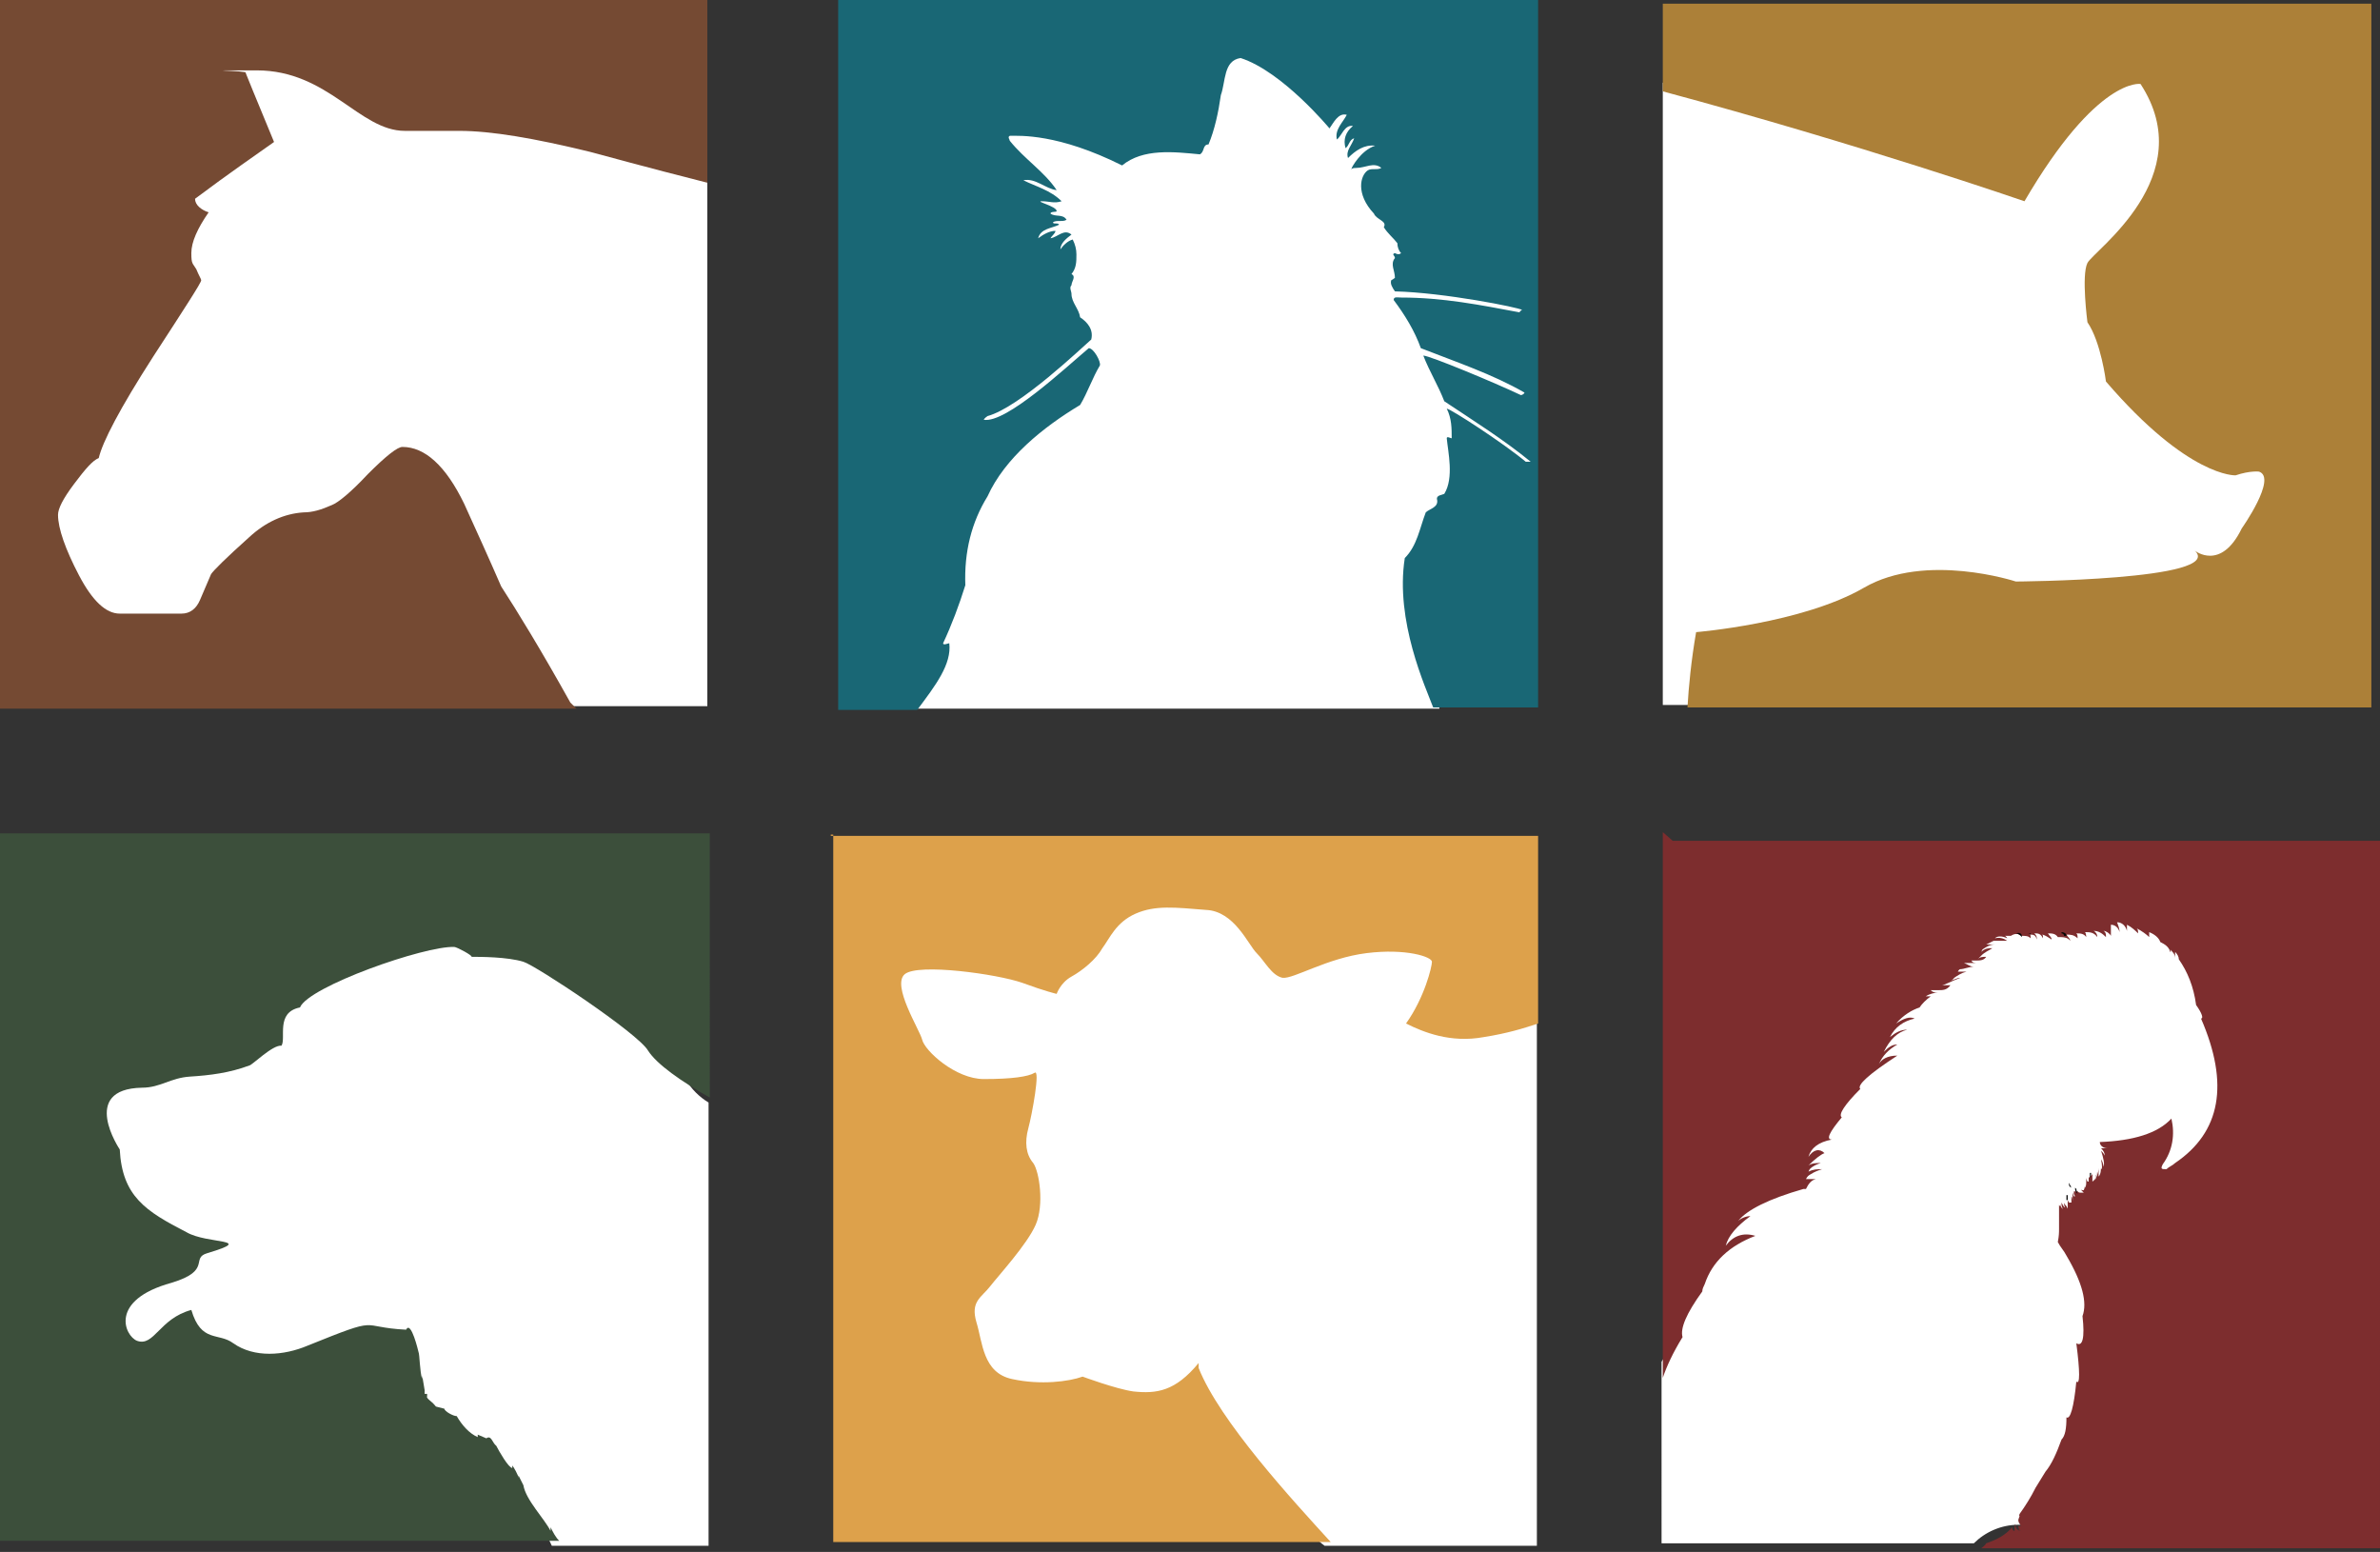
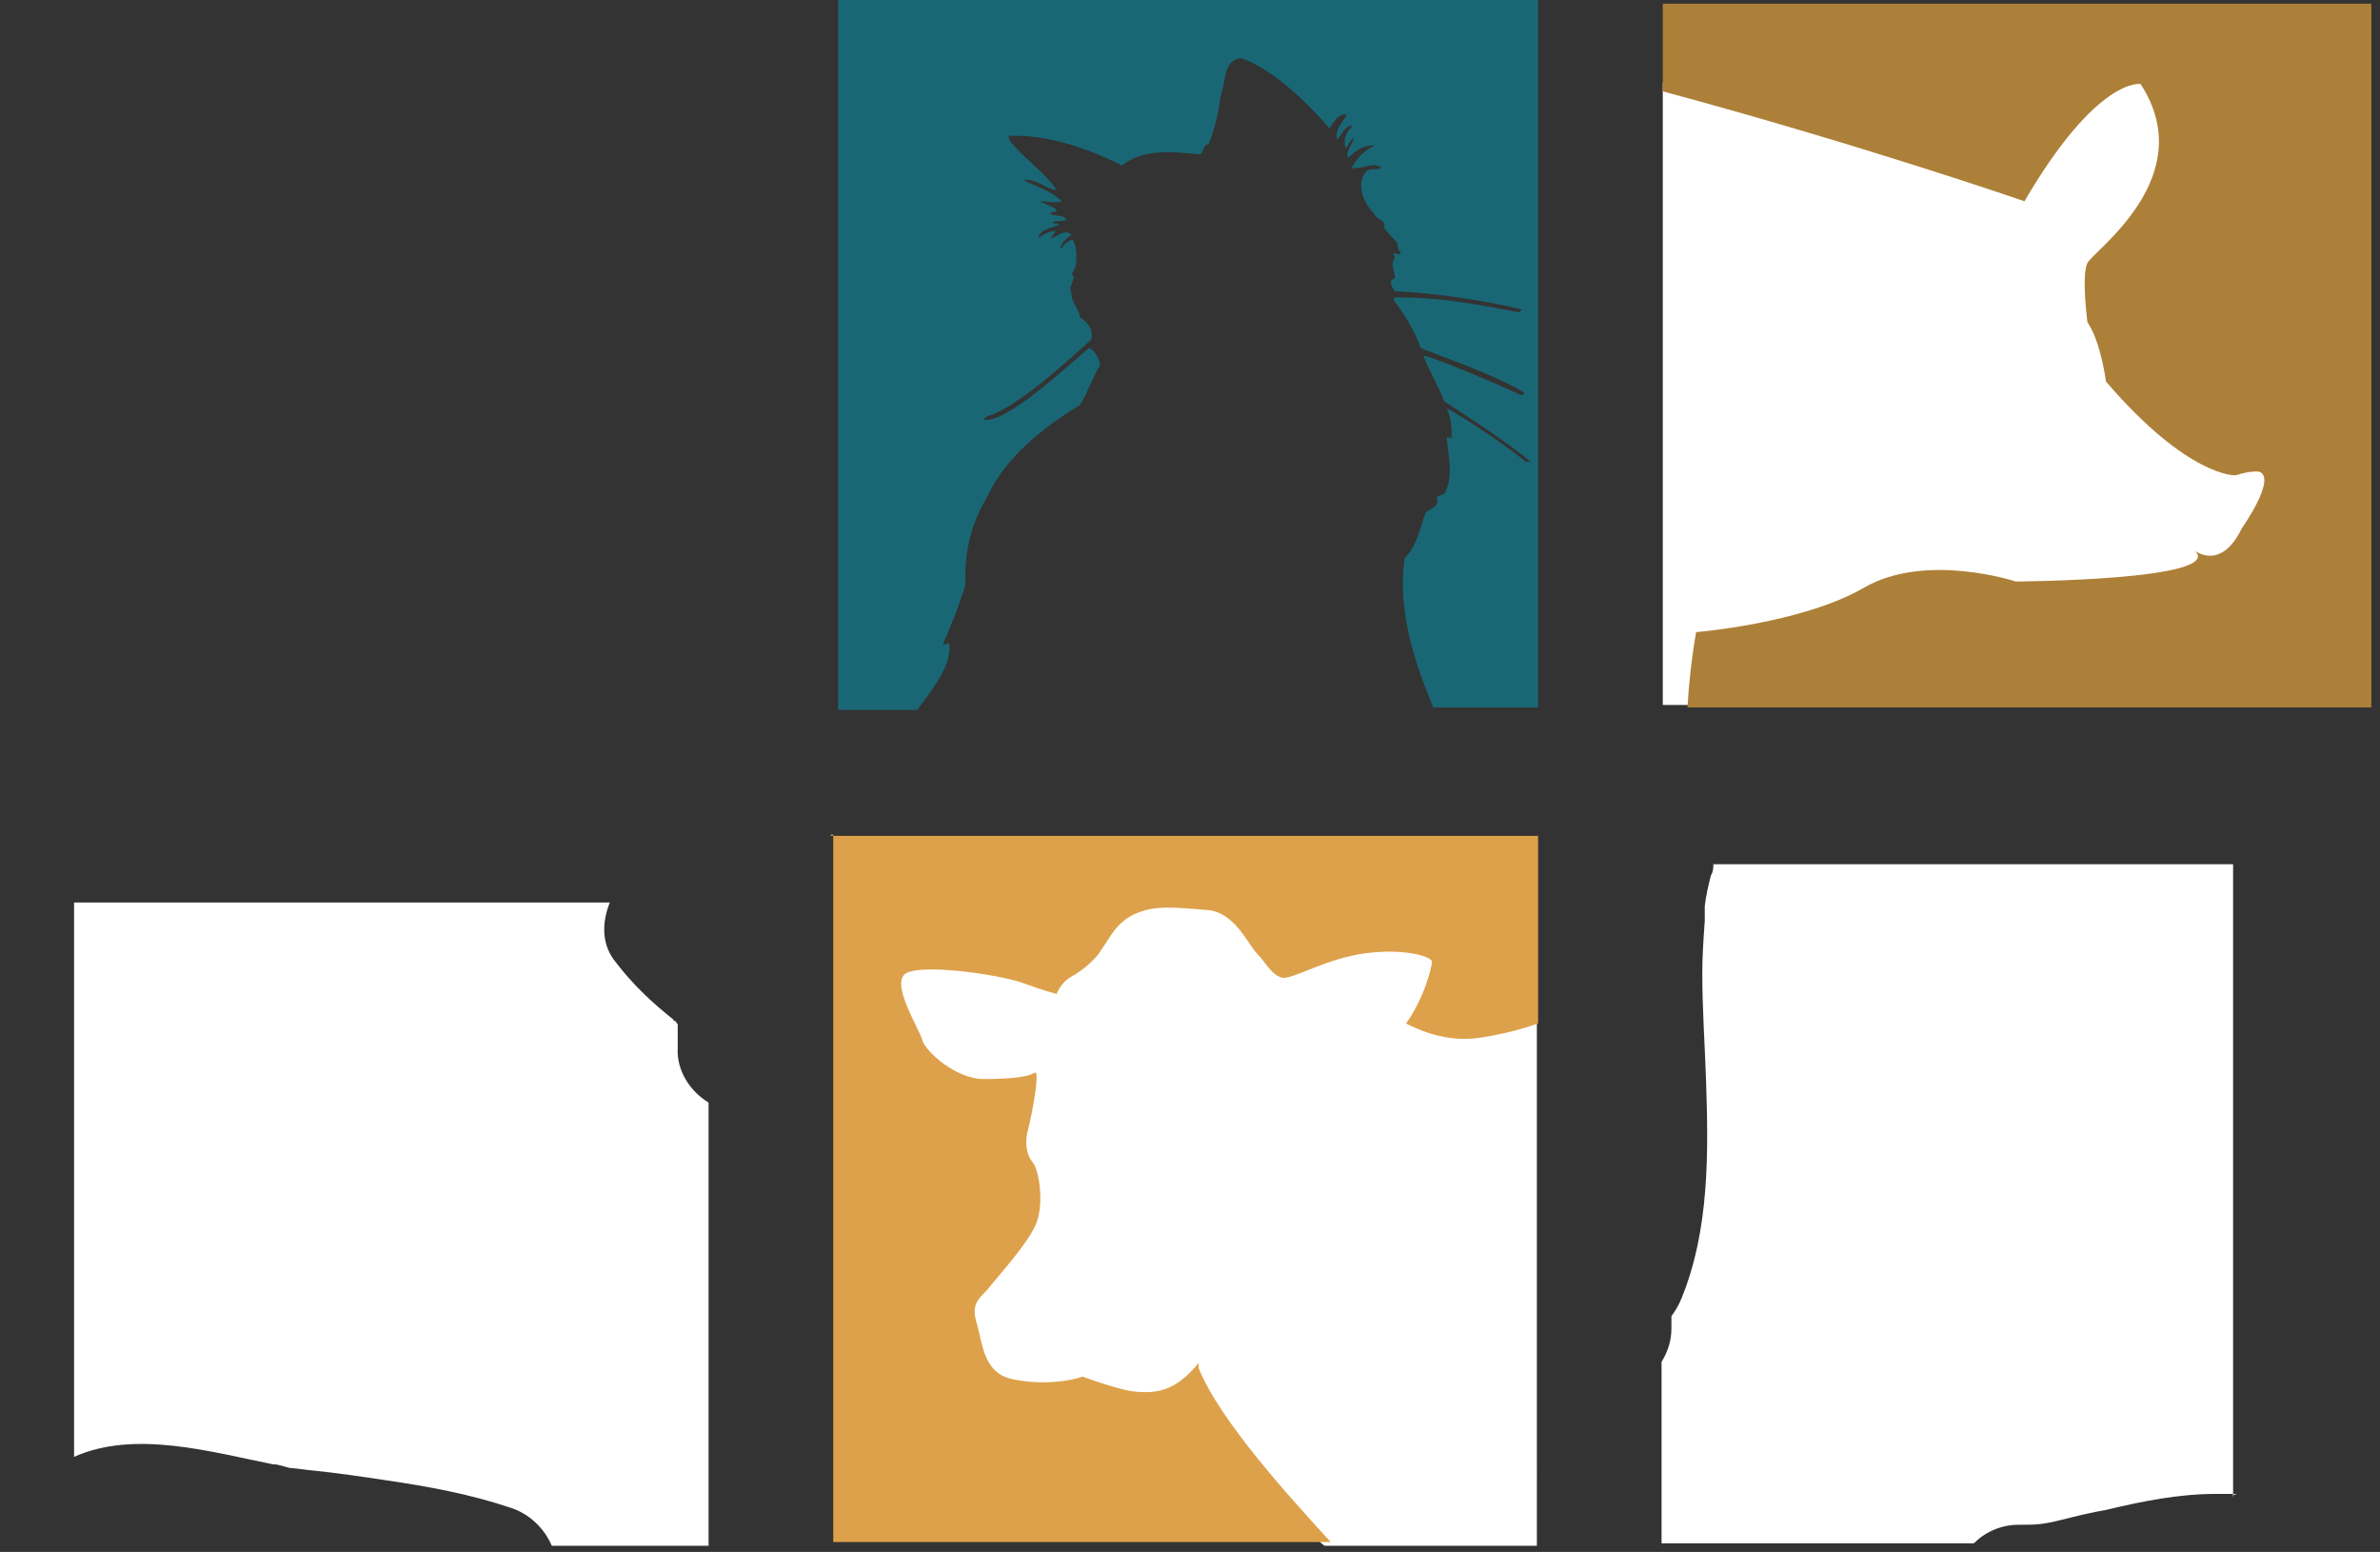
<svg xmlns="http://www.w3.org/2000/svg" viewBox="0 0 192.8 125.7">
  <rect x="0" y="0" width="192.8" height="125.7" fill="#333333" stroke="none" />
  <defs>
    <style>.cls-5{fill:#fff}.cls-6{fill:#040404}.cls-8{fill:#0a0a0a}</style>
  </defs>
  <g id="Layer_1">
    <g id="Layer_1-2" data-name="Layer_1">
-       <path d="M53.9 12.8c-1-1.2-2.2-2.2-3.2-3.4-.9-1.1-1.5-2.2-1.5-3.7s0-1.1.3-1.6H2.8v47.5c6.4 0 12.8-.4 19.2-.2 3.5 0 7 .5 10.5 1.2 1.6.3 3.3.7 4.9 1H41.1c2.3 0 4.2 1.5 4.9 3.6h11.3V14.3c-1.3 0-2.6-.5-3.5-1.5h.1ZM123.9 23.2c-2.8 0-5.2-2.4-5.2-5.2s.4-6.5.8-9.7c.2-1.7.9-3.2 2.1-4.1h-49v53.2h44v-.5c0-1.5.7-2.9 1.7-3.8 0-.6 0-1.2.2-1.8.8-2.5.9-5.1 1.5-7.6.5-2.1 2.3-3.5 4.3-3.8V23.2h-.4Z" class="cls-5" />
      <path d="M67.3 0h57.3v57.3h-8.5c-.6-1.6-3.1-7-2.3-12.1 1-1 1.2-2.4 1.7-3.7.3-.3 1.1-.4.9-1.1 0-.3.4-.3.6-.4.8-1.3.3-3.4.2-4.5 0-.2.3 0 .4 0 0-.8 0-1.6-.4-2.4.3 0 4.6 2.8 6.4 4.3h.4c-2.2-1.8-4.6-3.3-7-4.9-.5-1.3-1.2-2.4-1.7-3.7.5 0 5.8 2.2 7.9 3.2 0 0 .2 0 .3-.2-2.6-1.5-5.6-2.5-8.4-3.6-.5-1.4-1.3-2.7-2.2-3.9 0-.3.3-.2.6-.2 3.4 0 6.4.6 9.6 1.2 0 0 0-.1.2-.2-.3-.2-6.3-1.4-10.3-1.5-.2-.3-.4-.6-.3-.9 0 0 .2-.1.3-.2 0-.6-.4-1.1 0-1.6 0-.2-.3-.3 0-.4 0 0 .3.2.5 0-.2-.2-.3-.5-.3-.8-.3-.4-.8-.8-1.1-1.3.3-.5-.6-.6-.8-1.1-1.5-1.6-1.1-3.1-.5-3.5.3-.2.8 0 1.1-.2-.6-.5-1.3 0-2 0s-.3.3-.4 0c0 0 .7-1.4 1.9-1.8-.9-.1-1.6.4-2.2 1-.2-.6.3-1 .5-1.6-.4.1-.4.6-.7.8-.2-.7 0-1.3.6-1.8-.7-.1-.9.8-1.3 1.1-.2-.8.5-1.4.8-2-.7-.2-1.1.7-1.4 1.1 0 0-3.8-4.6-7.2-5.7-1.4.2-1.2 1.9-1.6 3-.2 1.4-.5 2.8-1 4-.5 0-.3.6-.7.8-2.1-.2-4.6-.5-6.3.9-5.2-2.6-8.3-2.4-9.1-2.4-.2.1 0 .3 0 .4 1.2 1.5 2.8 2.5 3.8 4-.9-.1-1.7-1-2.7-.8 1 .5 2.2.8 3.1 1.7-.6.2-1 0-1.6 0s1.2.4 1.2.8c0 .1-.5 0-.5.2.4.3 1 0 1.3.5-.3.2-.8 0-1.1.2 0 .2.4 0 .5.2-.6.3-1.5.3-1.7 1.1.4-.3.9-.6 1.4-.6 0 .2-.3.4-.4.6.6-.1 1.1-.8 1.7-.3-.4.3-.9.7-.9 1.2.2-.3.6-.7 1-.8.2.4.3.8.3 1.2 0 .6 0 1.1-.4 1.6.4.2 0 .6 0 .9-.2.2 0 .5 0 .7 0 .7.6 1.2.7 1.9.6.4 1.1 1 .9 1.8-.7.6-5.8 5.5-8.4 6.2 0 0-.3.2-.3.3 1.8.3 6.6-4.2 8.5-5.8.4 0 1 1.1.9 1.4-.6 1-1 2.2-1.6 3.2-3 1.8-6.1 4.3-7.5 7.4-1.3 2.1-1.9 4.5-1.8 7.2-.5 1.6-1.1 3.2-1.8 4.7 0 .2.4 0 .5 0 .2 1.7-1.1 3.4-2.6 5.4h-6.4V0h-.4Z" style="fill:#196775" />
      <path d="M123.3 82.2c-1.4-.4-2.3-1.3-3.1-2.4-.6-.8-1-1.8-1.5-2.7-.6-1.3-.9-2.6-.5-4 0-.5.3-.9.6-1.4H70.9v47.7c.7-.3 1.4-.5 2.2-.5 5.7 0 11.4.2 17 1.1 5.7.8 11.1 2.4 16.4 4.7.3 0 .5.3.8.5h17.2V82.5c-.4 0-.8 0-1.3-.2h.1Z" class="cls-5" />
-       <path d="M0 0h57.3v14.8c-1.6-.4-4.7-1.2-9.5-2.5-4.5-1.1-8-1.7-10.6-1.7h-4.4c-3.7 0-6.2-4.9-12-4.9s-.6 0-.9.2c0 0 .8 2 2.3 5.6-1.4 1-3.6 2.5-6.4 4.6 0 .5.5.9 1.1 1.1-.9 1.3-1.4 2.4-1.4 3.3s.1.8.4 1.3c.2.5.4.8.4.9 0 .2-1.3 2.2-3.9 6.2-2.7 4.2-4.1 6.9-4.4 8.2-.5.2-1.1.9-2 2.1-.9 1.2-1.3 2-1.3 2.5 0 1.1.6 2.8 1.7 4.9 1.1 2.1 2.2 3.1 3.3 3.1h5c.7 0 1.2-.4 1.5-1.1l.9-2.1c.2-.3 1.2-1.3 3.1-3 1.3-1.2 2.8-1.9 4.4-2 .7 0 1.4-.2 2.3-.6.5-.2 1.5-1 2.9-2.5 1.5-1.5 2.4-2.2 2.8-2.2 1.8 0 3.5 1.5 5 4.6 1 2.2 2 4.4 3 6.7 1.3 2 3.2 5.1 5.6 9.4l.5.5H0V0Z" style="fill:#754a33" />
      <path d="M67.3 67.7h57.3v15.2c-1.2.4-2.5.8-4.4 1.1-2.7.5-4.9-.4-6.3-1.1 1.5-2.1 2.1-4.6 2.1-5s-2.1-1.1-5.3-.7c-3.2.4-5.9 2.1-6.8 2-.9-.2-1.4-1.3-2.1-2s-1.8-3.4-4.1-3.5c-2.5-.2-4.1-.4-5.7.3-1.6.7-2.1 2-2.7 2.8-.5.9-1.6 1.8-2.5 2.3s-1.2 1.4-1.2 1.4-.9-.2-2.8-.9c-2-.7-8.4-1.6-9.5-.7s1.2 4.5 1.4 5.3c.2.9 2.7 3.2 5 3.2s3.6-.2 4.1-.5c.5-.4-.2 3.4-.5 4.5s-.2 2.1.4 2.8c.5.7.9 3.4.2 5s-3 4.1-3.7 5-1.6 1.2-1.1 2.9c.5 1.6.5 4.1 2.9 4.6 2.3.5 4.6.2 5.7-.2 0 0 2.7 1 4.1 1.2 1.9.2 3.4 0 5.3-2.3v.4c1.7 4.3 7.6 10.7 10.7 14.1H67.5V67.6h-.2Z" style="fill:#dda14b" />
      <path d="M140.2 4.1c-.9 1.5-2.6 2.6-4.5 2.6h-1v50.4h2.1c.1-2.8 2.4-5 5.2-5 14.8 0 29.7-2.3 44.4.4V4.1h-46.3.1ZM138.8 69.9c0 .3 0 .7-.2 1-.2.8-.4 1.6-.5 2.5v1.2c-.1 1.4-.2 2.8-.2 4.2 0 2.9.2 5.7.3 8.6.2 5.9.3 12.2-2 17.8-.2.5-.5 1-.8 1.4v1c0 1-.3 1.9-.8 2.7V125h25.3c.9-.9 2.2-1.5 3.6-1.5s1.9 0 3.5-.4c1.2-.3 2.4-.6 3.6-.8 2.9-.7 5.9-1.3 8.9-1.3s1 0 1.4.2V70h-42.3.2ZM54.9 84.7v-1.8c0 .2 0 0-.2-.2-.2 0-.2-.2 0 0-1.9-1.5-3.5-3-5-5-1-1.4-.9-3.1-.3-4.6H6V118c4.9-2.2 11.1-.4 16.1.6.5 0 .9.2 1.4.3.3 0 1.6.2 1.8.2 2 .2 4 .5 6 .8 3.4.5 6.7 1.1 10 2.2 1.6.5 2.8 1.7 3.4 3.1h12.7V89.3c-1.5-.9-2.6-2.6-2.5-4.4v-.2Z" class="cls-5" />
      <path d="M134.7.3v7.1c16 4.3 29.3 8.9 29.3 8.9 5.9-10.1 9.4-9.5 9.4-9.5 4.9 7.5-3.8 13.5-4.3 14.5s0 4.8 0 4.8c1.1 1.6 1.5 4.8 1.5 4.8 6.7 7.8 10.5 7.6 10.5 7.6 1.2-.4 1.9-.3 1.9-.3 1.5.5-1.4 4.6-1.4 4.6-1.7 3.5-3.8 1.8-3.8 1.8 2.5 2.4-14.5 2.5-14.5 2.5s-7.3-2.4-12.3.5-13.6 3.6-13.6 3.6c-.4 2.3-.6 4.4-.7 6.1h55.4V.3h-57.4Z" style="fill:#ac8038" />
      <path d="M40.2 117.1ZM37 114.6Z" class="cls-8" />
-       <path d="M44.6 124c-.5-1-2-2.5-2.2-3.7q-.1-.8 0 0l-.4-.8v.2c0-.2-.4-.9-.5-1v.2c-.3 0-1.1-1.4-1.3-1.8-.3-.2-.4-.9-.8-.6l-.7-.3v.2c-.7-.3-1.3-1-1.7-1.7-.3 0-1-.4-1-.6-1.1-.3-.4 0-1.1-.6 0 0-.4-.3-.3-.4v-.2h-.2v-.5.2l-.2-1.2v.3c-.2-.6-.2-2-.3-2.2 0 0-.6-2.6-1-1.8-4-.2-1.8-1.2-8 1.3-1.9.8-4.3 1-6-.2-1.2-.9-2.6 0-3.4-2.7-2.6.7-3 3-4.4 2.5-1-.4-2.3-3.3 2.8-4.7 3.3-1 1.5-2 2.9-2.4 4-1.2 0-.7-1.7-1.7-3.3-1.7-5.2-2.9-5.4-6.7 0 0-3.3-4.9 1.8-5 1.5 0 2.3-.8 3.9-.9s3.2-.3 4.8-.9c.2 0 1.9-1.7 2.6-1.6.4-.6-.5-2.7 1.5-3.1.7-1.7 10.1-5 12.5-4.9.2 0 1.5.7 1.4.8.7 0 2.9 0 4.2.4 1 .3 9.3 5.8 10.1 7.2.7 1.1 2.7 2.5 5 3.8V67.5H0v57.3h45.3c-.3-.3-.5-.7-.7-1.1v.3Z" style="fill:#3c4f3b" />
      <path d="M42.3 120.1v.2-.2Z" class="cls-8" />
-       <path d="M134.7 67.7v43.9c.3-.9.8-2 1.6-3.3-.2-.7.3-1.9 1.6-3.7 0-.2.1-.4.2-.6.6-1.8 2-3.1 4.1-3.9-1-.3-1.8 0-2.4.8.2-.8.9-1.6 2-2.4-.4 0-.8.2-1 .4.7-.9 2.5-1.8 5.3-2.6h.2c.2-.4.4-.7.8-.8h-.8c.1-.2.2-.3.4-.4.3-.2.6-.3.9-.4-.4 0-.7 0-1.1.2l.1-.2c.3-.3.6-.4.9-.5-.4 0-.7 0-1 .2.5-.5 1-.9 1.3-1-.4-.4-.9-.3-1.3.3.2-.7.8-1.2 1.9-1.4-.5 0-.2-.6.8-1.8-.3-.2.2-1 1.5-2.3-.3-.3.7-1.2 3-2.7-.8 0-1.3.3-1.5.7.3-.7.8-1.2 1.5-1.6-.4 0-.7.2-1.1.6.5-1 1.1-1.6 1.9-1.8-.5 0-.9.2-1.4.6.4-.8 1.1-1.3 2-1.5-.4-.2-.9 0-1.5.4.6-.7 1.3-1.1 1.9-1.3.2-.3.5-.6.9-.9h-.6.2c.3-.2.7-.3 1-.3-.2 0-.4 0-.6-.2h.6c.4 0 .7 0 1-.4h-.7c.2 0 .7-.3 1.5-.6-.3 0-.5.2-.8.2 0 0 .2 0 .3-.2.3-.2.6-.4 1-.5h-.7s.1-.2.2-.2c.3 0 .7-.2 1.1-.2-.3 0-.5-.2-.8-.3h1.1c-.2 0-.4 0-.5-.2h.3c.4 0 .7 0 .9-.3-.3 0-.5 0-.7.2l.3-.3c.3-.3.6-.4.9-.6-.3 0-.6 0-.9.3l.1-.2c.3-.2.6-.4 1-.4h-.7l.6-.3h1.1c-.3-.2-.6-.3-1-.2.2-.2.6-.2 1 0 0 0-.1-.2-.2-.2h.5c.3-.2.6-.2.9 0 .3 0 .5 0 .7.2 0-.2 0-.3-.1-.3.3 0 .5 0 .6.4 0-.2 0-.3-.2-.5.3 0 .5 0 .7.4 0-.2 0-.3-.1-.3.2 0 .5.2.8.4 0-.2-.2-.3-.3-.5.3 0 .6 0 .8.3.4 0 .8 0 1 .3 0-.2-.2-.3-.3-.5.3 0 .6 0 .9.3 0-.2 0-.3-.1-.4.3 0 .6 0 .8.3 0 0 0-.3-.1-.4.4 0 .7 0 1 .4 0-.2-.1-.4-.3-.5.4 0 .7.2 1 .5 0-.2 0-.4-.2-.5.2 0 .5.2.6.4v-.9c.3 0 .6.2.7.6 0-.3-.1-.5-.2-.8.4 0 .7.3.8.7v.3-.8c.4.2.7.5.9.7 0-.2 0-.3-.1-.4.4.2.8.5 1 .7v-.4c.5.2.8.5.9.8.4.2.7.4.8.8q.1 0 0-.2c.2.2.4.4.4.7v-.5c.2.2.3.4.3.6.7 1 1.2 2.2 1.4 3.7.5.7.6 1.1.4 1.1 2.3 5.3 1.6 9.2-2.1 11.7-.2.2-.5.3-.7.5-.4 0-.5 0-.3-.4.8-1.1 1-2.4.7-3.7-1.1 1.2-3.1 1.8-5.8 1.9 0 .3.3.5.6.5h-.5c.2.2.3.4.3.6-.1-.2-.2-.3-.3-.4.2.6.3 1.1.2 1.3 0 0 0-.3-.2-.6.1.5.1.8 0 .8v-.6.8-.6c0 .4 0 .8-.2 1v-.7c0 .4-.2.8-.3 1 0-.2.1-.4.2-.7-.1.4-.2.7-.4.8v-.6l-.3.3v.3h-.1s-.1-.2-.1-.3v.7-.5c0 .3 0 .5-.1.6v-.4c0 .2 0 .4-.1.6h-.1v-.2.4-.2c-.1 0-.1 0-.1-.2v.2l.2.2h.1H168.6v-.2.2h-.1s-.2 0-.2-.2v-.2.3H168v.2l.1.2h-.1l-.1-.3v.7s0-.3-.1-.4v.5h.1-.3v.2-.2l-.1-.2v.5h.1-.1v.2l-.1-.2s-.2-.2-.2-.3c0 0 0 .3.1.4-.1 0-.2-.2-.3-.4 0 .2 0 .3.1.5-.1 0-.2-.3-.2-.4 0 .2 0 .3.1.4s-.1-.2-.2-.3V99.5c0 .3 0 .6-.1 1.1.2.4.5.7.7 1.1 1.3 2.2 1.7 3.8 1.3 4.9.2 1.8 0 2.5-.5 2.2.3 2.3.3 3.4 0 3.1-.2 2.1-.5 3.1-.8 2.9 0 .9-.1 1.5-.4 1.8-.4 1.1-.8 2-1.3 2.6 0 0-.3.5-.8 1.3-.4.8-.8 1.4-1 1.7-.2.3-.4.5-.3.6l-.1.3s0 .2.1.3h.3-.3l.1.2h-.2c0 .2.1.4.2.4-.2 0-.3-.3-.5-.6.1.3.3.5.5.6-.2 0-.4-.2-.5-.5v.5s-.2 0-.2-.3c-.5.6-1.2 1-2.1 1.3-.1.2-.3.3-.4.4h32.3V68.1h-57.3l-.8-.7Z" style="fill:#7d2d2e" />
-       <path d="M167 75.6s.2 0 .2.2h.2c0-.2-.2-.3-.4-.3ZM163.3 75.6c.2 0 .4.2.5.3 0-.3-.2-.4-.5-.3ZM167 97.4v-.3.2ZM164.5 75.8c0-.2-.1-.2-.3-.2H164.5ZM167.6 95.8c0 .2 0 .3.2.4l-.2-.4ZM167.4 96.9v.3h.1v-.4h-.1ZM175.3 76.3v-.2.2ZM169.2 95.2v.3-.2ZM169.2 95.7v-.2.2ZM168.8 96.2V96v.5-.2ZM167.2 97.1ZM169.3 95.4s.1-.2.1-.4h-.1v.3ZM168.1 96.2c0 .2 0 .3.2.5 0 0-.1-.3-.1-.4ZM167.1 97ZM167.9 96.4v-.5.4Z" class="cls-6" />
    </g>
  </g>
</svg>